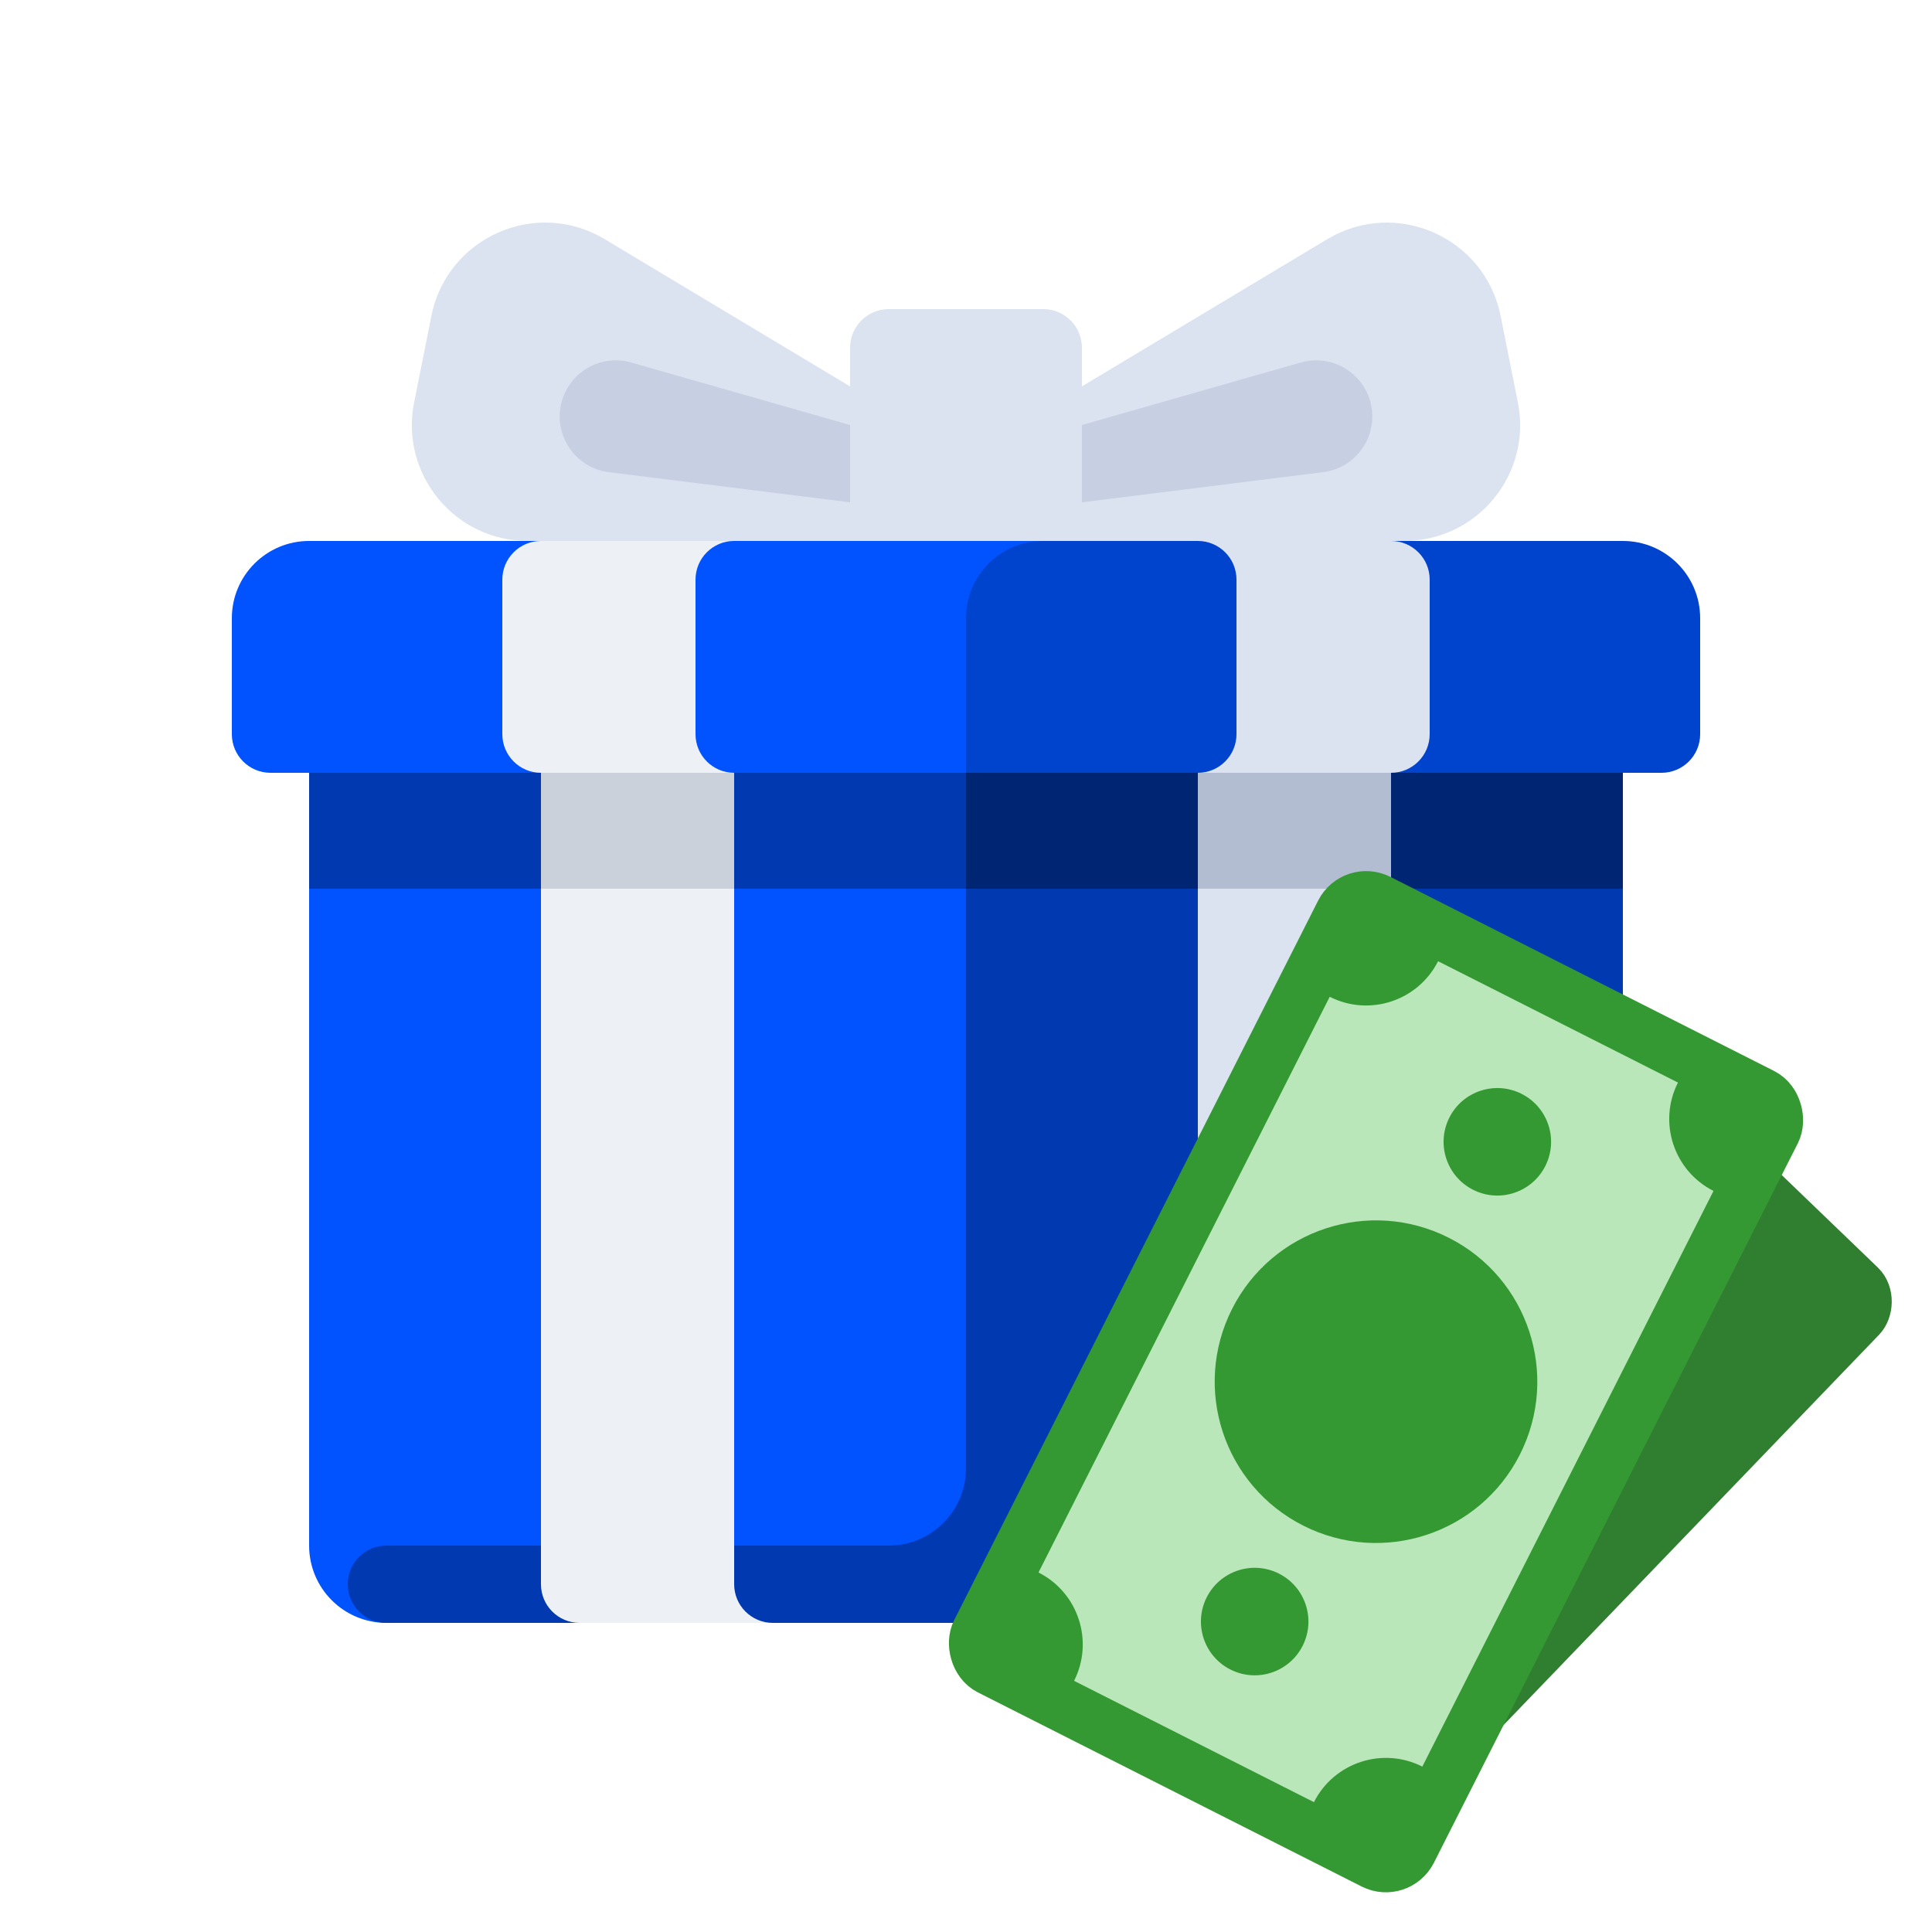
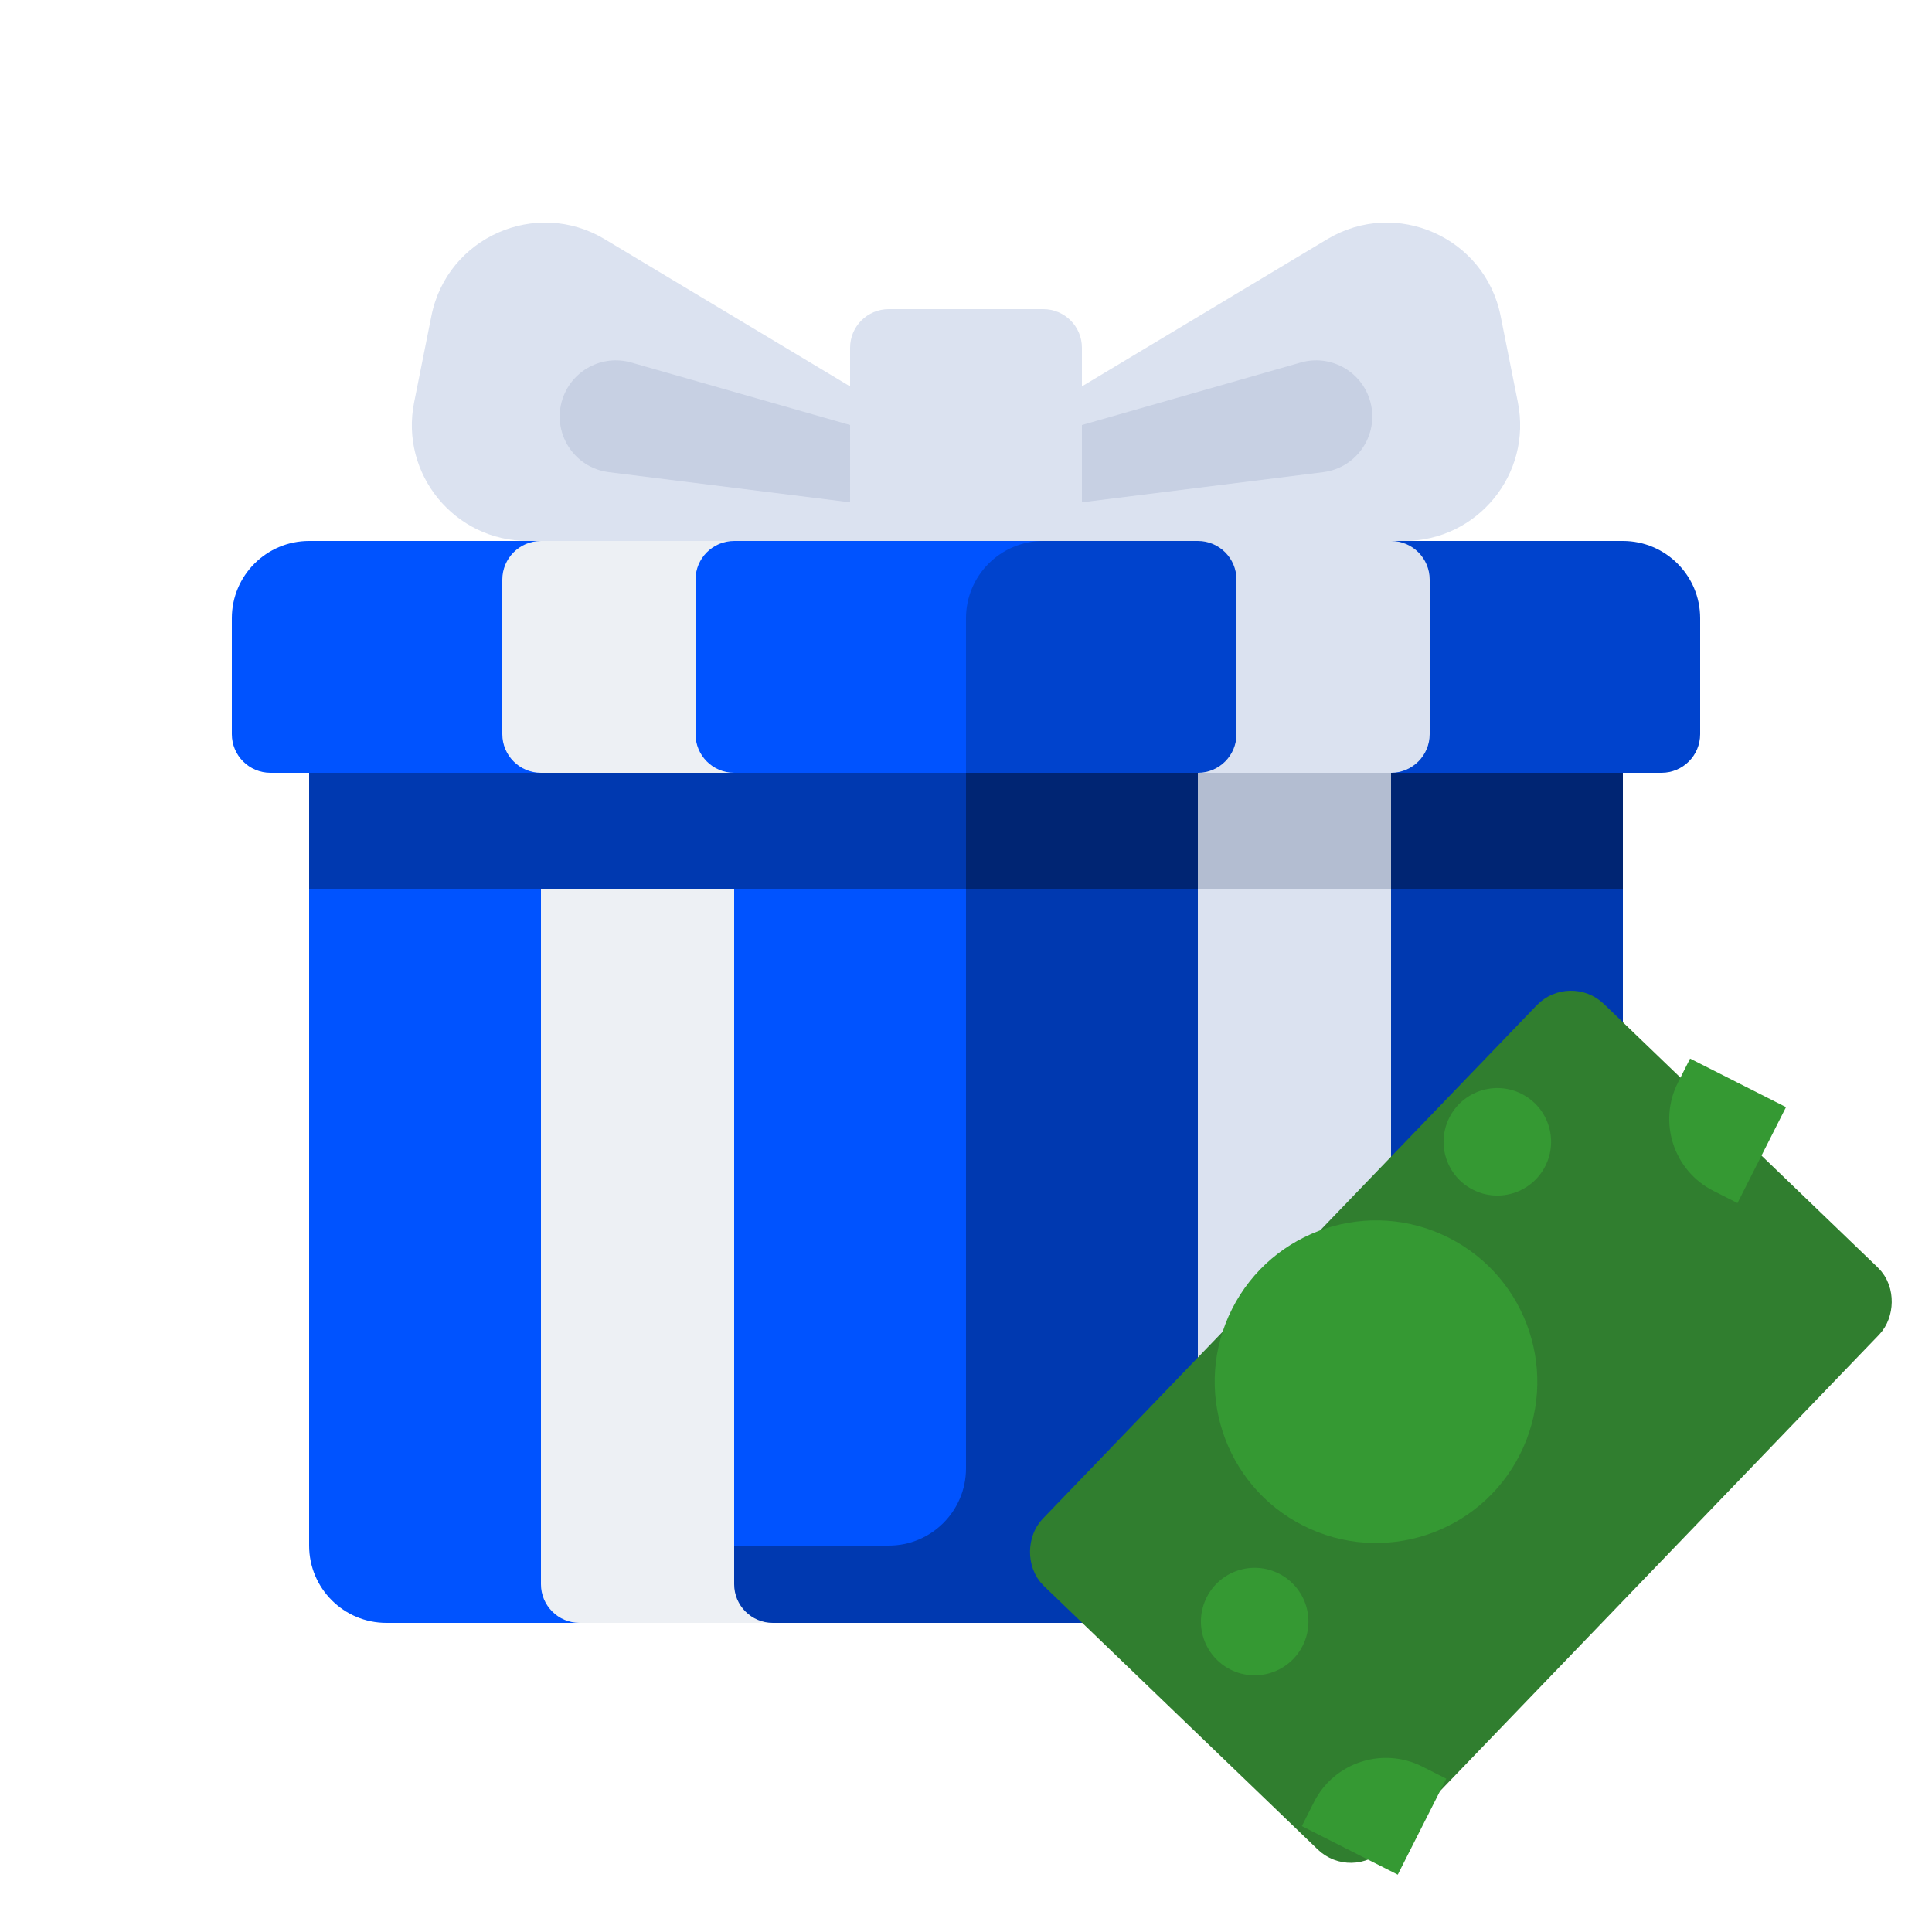
<svg xmlns="http://www.w3.org/2000/svg" width="50" height="50" viewBox="0 0 50 50" fill="none">
  <path d="M23 17H42V40C42 41.105 41.105 42 40 42H23V17Z" fill="#0039B0" />
  <path d="M8 17H25V40C25 41.105 24.105 42 23 42H10C8.895 42 8 41.105 8 40V17Z" fill="#0053FF" />
  <path d="M6 16C6 14.895 6.895 14 8 14H16V20H7C6.448 20 6 19.552 6 19V16Z" fill="#0053FF" />
  <rect x="8" y="20" width="17" height="3" fill="#0039B0" />
-   <path d="M9 41C9 40.448 9.448 40 10 40H16V42H10C9.448 42 9 41.552 9 41Z" fill="#0039B0" />
  <rect x="25" y="20" width="17" height="3" fill="#002573" />
  <path d="M14 23H19V40H21V42H15C14.448 42 14 41.552 14 41V23Z" fill="#EDF0F4" />
  <path d="M36 23H31V40H29V42H35C35.552 42 36 41.552 36 41V23Z" fill="#DBE2F0" />
-   <rect width="5" height="3" transform="matrix(1 0 0 -1 14 23)" fill="#CAD1DA" />
  <path d="M13 15C13 14.448 13.448 14 14 14H19V20H14C13.448 20 13 19.552 13 19V15Z" fill="#EDF0F4" />
  <path d="M19 40H23C24.105 40 25 39.105 25 38H27V42H20C19.448 42 19 41.552 19 41V40Z" fill="#0039B0" />
  <path d="M31 40H25V42H30C30.552 42 31 41.552 31 41V40Z" fill="#0039B0" />
  <rect x="31" y="20" width="5" height="3" fill="#B3BDD1" />
  <path d="M22 9C22 8.448 22.448 8 23 8H27C27.552 8 28 8.448 28 9V14H22V9Z" fill="#DBE2F0" />
  <path d="M11.165 8.174C11.572 6.14 13.871 5.123 15.65 6.19L22 10V14H13.659C11.766 14 10.346 12.268 10.718 10.412L11.165 8.174Z" fill="#DBE2F0" />
  <path d="M38.835 8.174C38.428 6.14 36.129 5.123 34.35 6.19L28 10V14H36.341C38.234 14 39.654 12.268 39.282 10.412L38.835 8.174Z" fill="#DBE2F0" />
  <path d="M28 11L33.663 9.382C34.411 9.168 35.194 9.582 35.44 10.319C35.73 11.189 35.151 12.106 34.242 12.22L28 13V11Z" fill="#C7D0E3" />
  <path d="M22 11L16.337 9.382C15.589 9.168 14.806 9.582 14.56 10.319C14.27 11.189 14.848 12.106 15.758 12.22L22 13V11Z" fill="#C7D0E3" />
  <path d="M18 15C18 14.448 18.448 14 19 14H27V20H19C18.448 20 18 19.552 18 19V15Z" fill="#0053FF" />
  <path d="M30 14H42C43.105 14 44 14.895 44 16V19C44 19.552 43.552 20 43 20H30V14Z" fill="#0043CD" />
  <path d="M31 14H36C36.552 14 37 14.448 37 15V19C37 19.552 36.552 20 36 20H31V14Z" fill="#DBE2F0" />
  <path d="M25 16C25 14.895 25.895 14 27 14H31C31.552 14 32 14.448 32 15V19C32 19.552 31.552 20 31 20H25V16Z" fill="#0043CD" />
  <rect x="40.64" y="26" width="11.066" height="19.673" rx="0.615" transform="rotate(43.893 40.64 26)" fill="#307E2F" stroke="#307E2F" stroke-width="1.23" />
-   <rect x="35.048" y="23" width="12.522" height="22.261" rx="0.696" transform="rotate(26.831 35.048 23)" fill="#BAE7B9" stroke="#359933" stroke-width="1.391" />
  <circle cx="35.611" cy="35.758" r="4.174" transform="rotate(26.831 35.611 35.758)" fill="#359933" />
  <circle cx="38.751" cy="29.55" r="1.391" transform="rotate(26.831 38.751 29.55)" fill="#359933" />
  <circle cx="32.471" cy="41.966" r="1.391" transform="rotate(26.831 32.471 41.966)" fill="#359933" />
-   <path d="M27.797 43.5L27.483 44.12L25 42.864L26.256 40.382L26.877 40.696C27.905 41.216 28.317 42.471 27.797 43.5Z" fill="#359933" />
-   <path d="M37.217 24.877L37.531 24.256L35.048 23L33.792 25.483L34.413 25.797C35.441 26.317 36.697 25.905 37.217 24.877Z" fill="#359933" />
  <path d="M34.005 46.639L33.691 47.26L36.174 48.516L37.43 46.033L36.809 45.719C35.781 45.199 34.525 45.611 34.005 46.639Z" fill="#359933" />
  <path d="M43.425 28.017L43.739 27.396L46.222 28.652L44.966 31.135L44.345 30.821C43.316 30.301 42.904 29.045 43.425 28.017Z" fill="#359933" />
</svg>